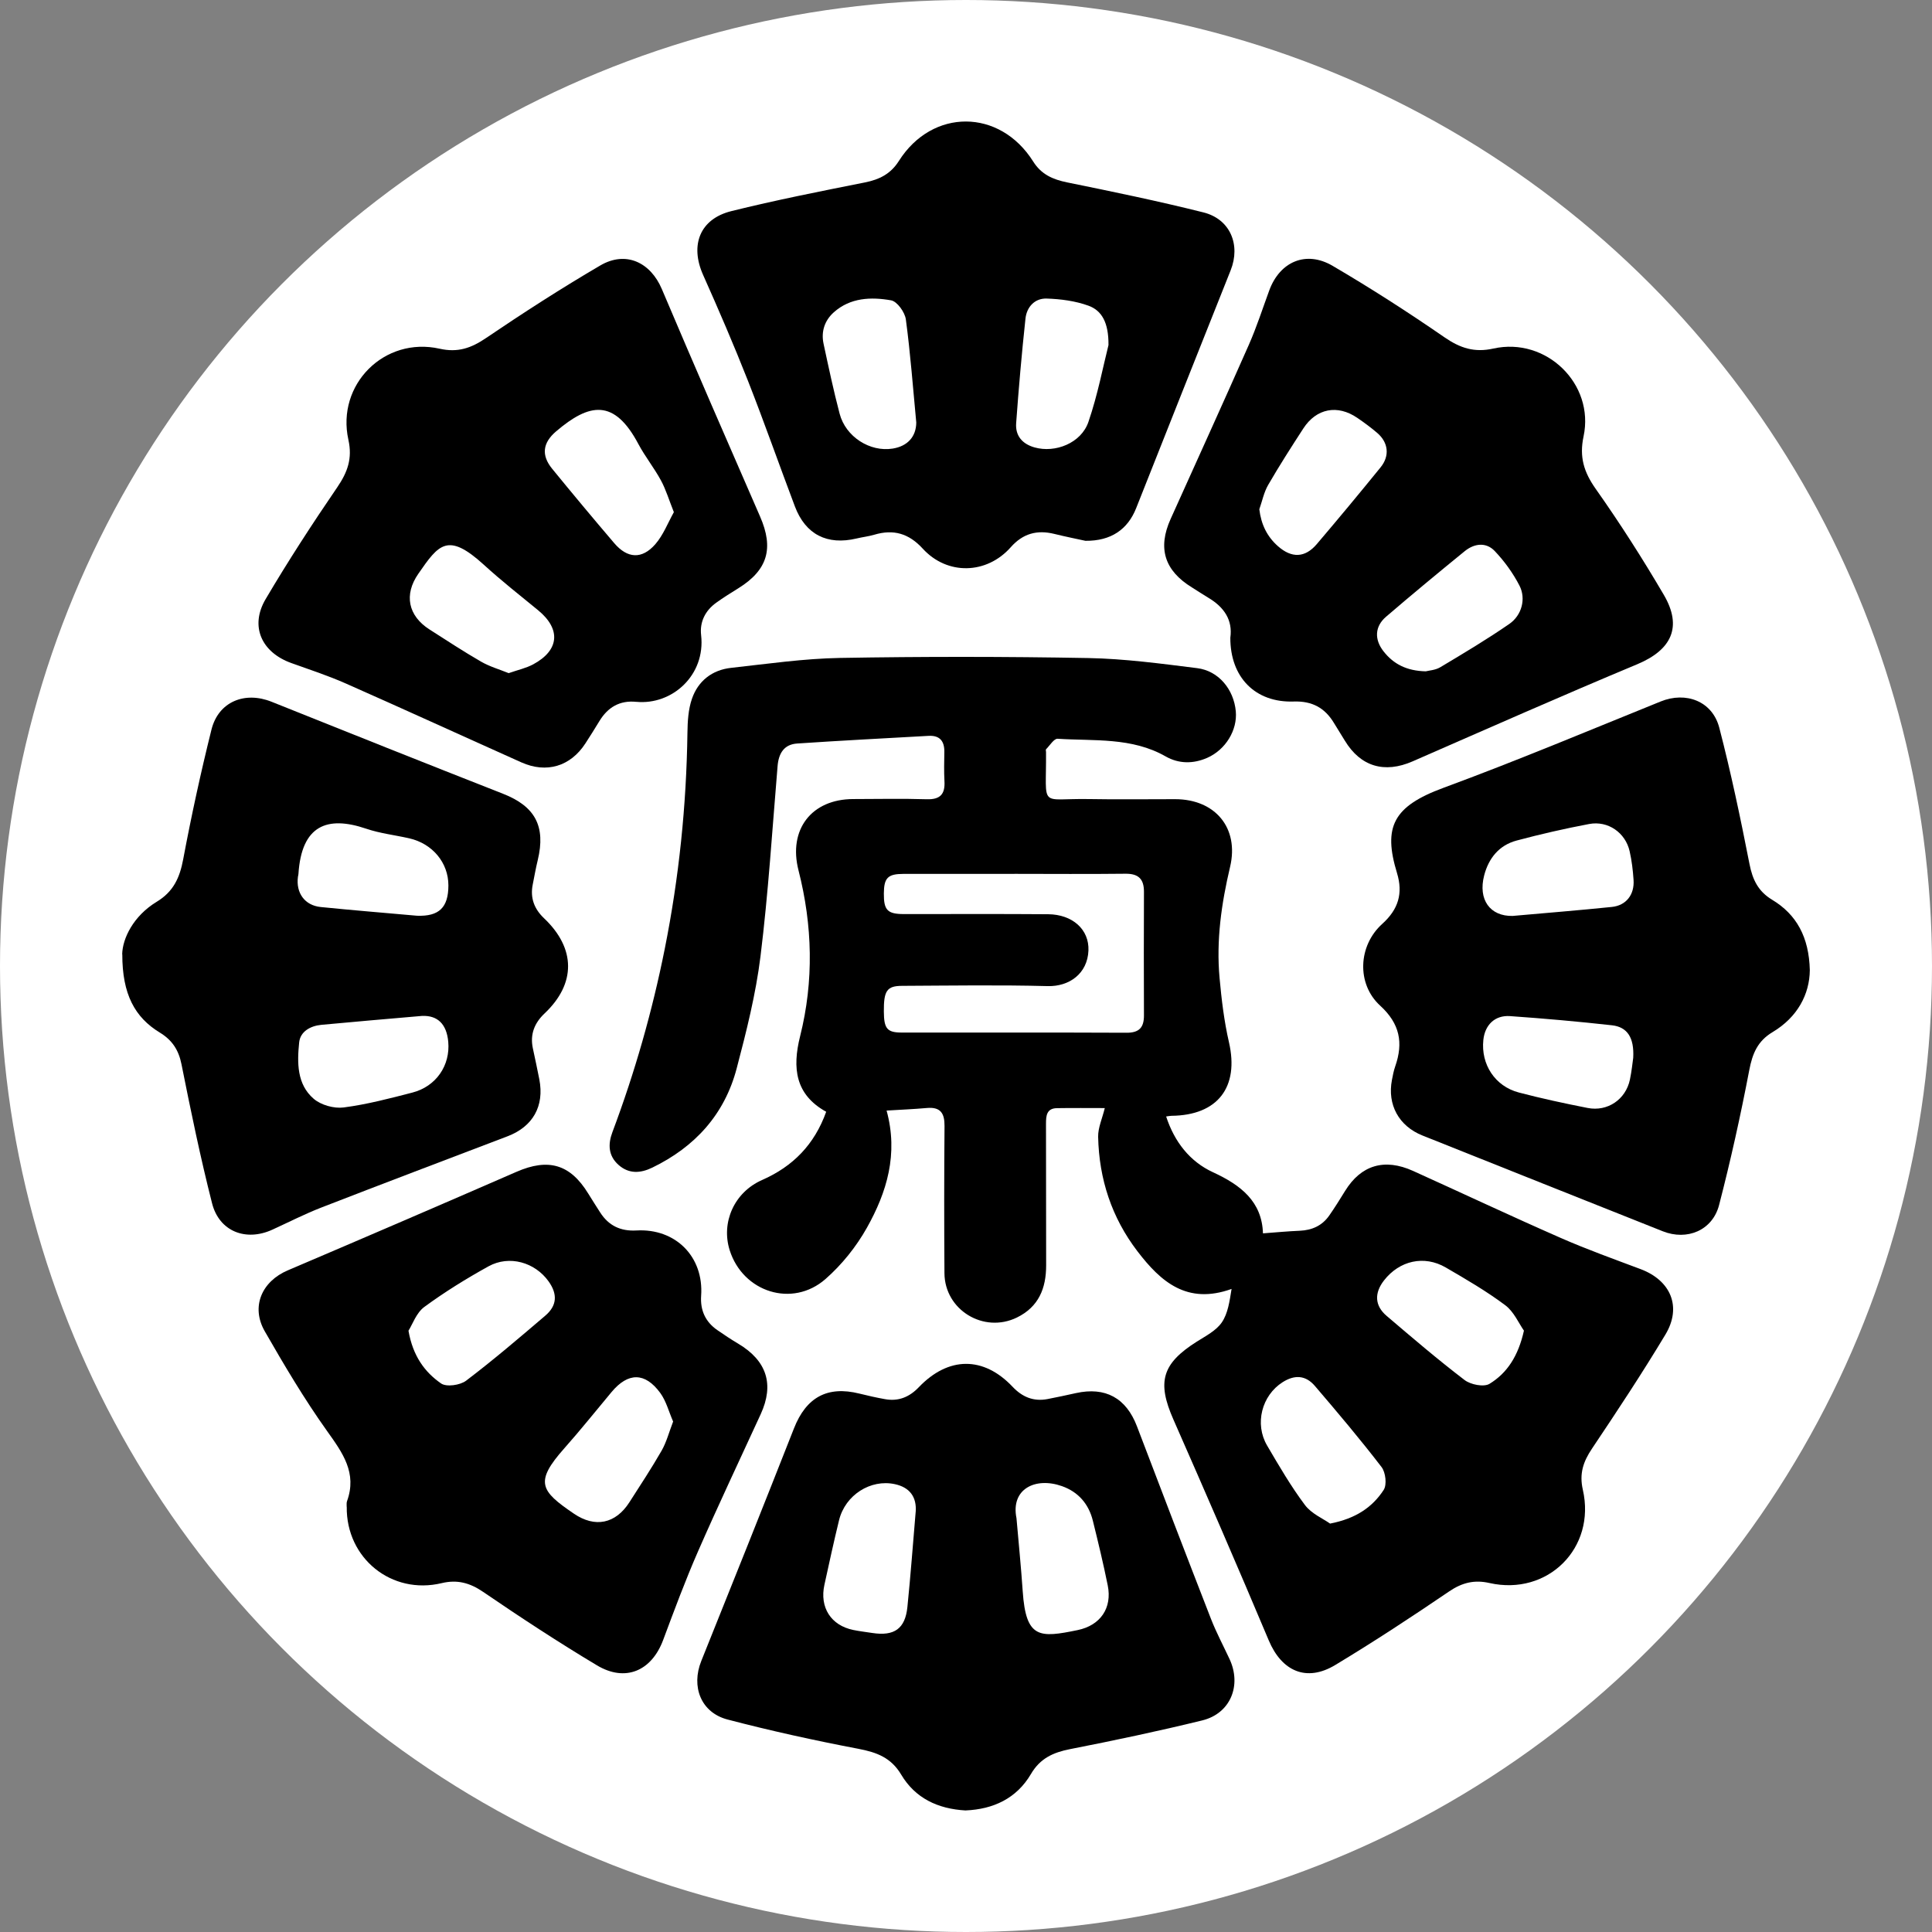
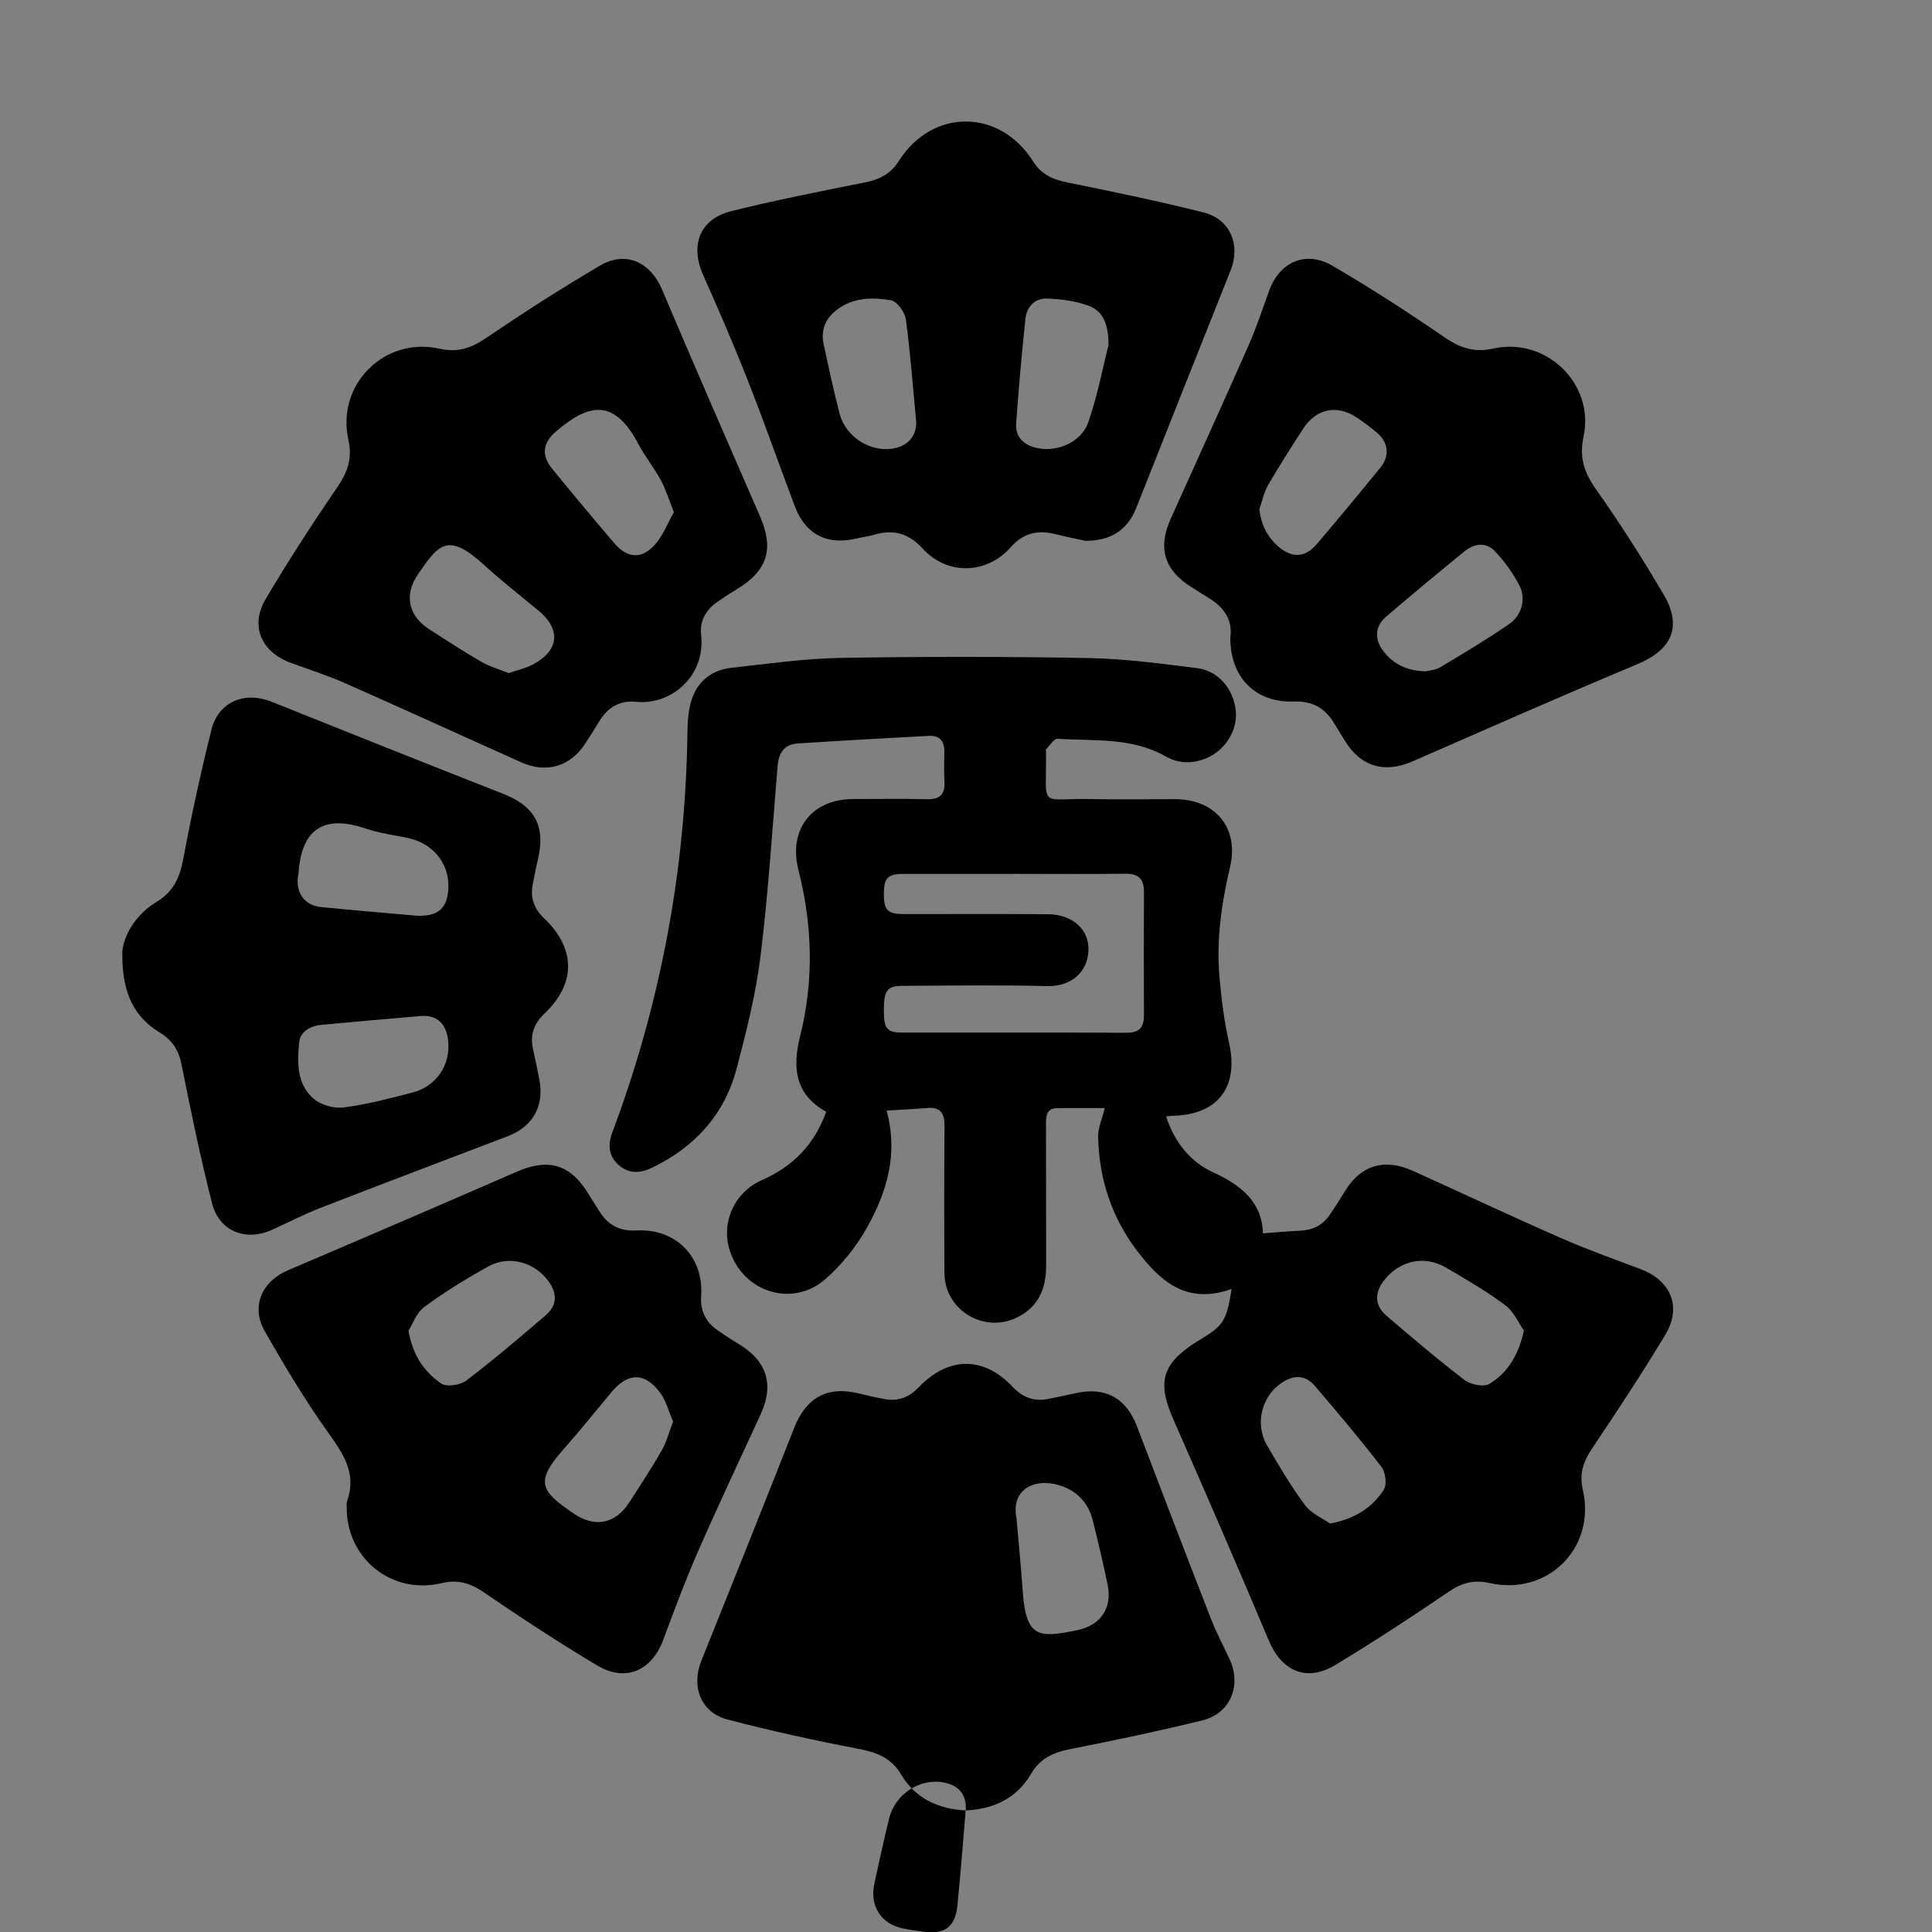
<svg xmlns="http://www.w3.org/2000/svg" id="_レイヤー_2" width="512" height="512" viewBox="0 0 512 512">
  <rect x="0" y="0" width="512" height="512" fill="#808080" stroke="none" />
  <defs>
    <style>.cls-1,.cls-2{stroke-width:0px;}.cls-2{fill:#fff;}</style>
  </defs>
  <g id="icon">
-     <circle class="cls-2" cx="256" cy="256" r="256" />
    <path class="cls-1" d="M234.95,294.29c3.17,11.57.06,21.68-5.21,31.07-2.82,5.03-6.65,9.81-10.99,13.61-8.79,7.68-21.87,3.46-25.38-7.66-2.3-7.3,1.16-15.32,8.58-18.59,8.23-3.62,13.88-9.41,17-18.09-8.19-4.53-9.03-11.56-6.91-20.03,3.67-14.63,3.3-29.35-.43-43.96-2.75-10.77,3.42-18.86,14.5-18.88,6.5-.01,13-.15,19.5.05,3.61.11,4.88-1.4,4.68-4.81-.14-2.57-.07-5.15-.03-7.72.05-2.87-1.21-4.43-4.17-4.27-11.61.65-23.23,1.25-34.83,2.03-3.47.23-4.91,2.59-5.19,5.97-1.41,16.82-2.46,33.69-4.53,50.43-1.24,10.02-3.74,19.94-6.32,29.73-3.21,12.17-11.04,20.78-22.35,26.26-3.12,1.51-6.17,1.72-8.91-.68-2.76-2.42-2.88-5.49-1.66-8.73,5.94-15.82,10.56-32.01,13.87-48.58,3.78-18.9,5.74-37.97,6.01-57.23.04-3.02.22-6.2,1.19-9.01,1.63-4.74,5.34-7.66,10.38-8.21,9.61-1.06,19.24-2.46,28.88-2.63,21.92-.38,43.85-.37,65.76.03,9.64.18,19.29,1.48,28.88,2.68,5.69.71,9.69,5.63,10.23,11.42.46,5.01-2.7,10.2-7.58,12.35-3.71,1.63-7.55,1.59-10.99-.37-9-5.14-18.97-4.06-28.65-4.69-.97-.06-2.07,1.79-3.07,2.79-.12.12,0,.47,0,.72.12,15.24-2.03,12.23,11.41,12.47,7.6.14,15.2.02,22.81.03,10.63.01,16.99,7.63,14.56,17.93-2.3,9.72-3.7,19.49-2.79,29.46.52,5.71,1.21,11.46,2.49,17.03,2.73,11.88-2.95,19.37-15.25,19.49-.36,0-.72.09-1.4.18,2.19,6.7,6.27,11.95,12.42,14.78,7.42,3.42,12.97,7.78,13.24,16.19,3.51-.26,6.63-.56,9.75-.69,3.28-.14,5.96-1.36,7.84-4.07,1.47-2.11,2.83-4.3,4.18-6.49,4.23-6.85,10.43-8.72,18-5.3,13.04,5.9,26,12,39.11,17.75,6.94,3.05,14.1,5.61,21.2,8.28,8,3.01,10.98,9.99,6.58,17.33-6.17,10.27-12.79,20.28-19.46,30.23-2.32,3.46-3.41,6.62-2.43,10.91,3.53,15.47-9.34,28.2-24.76,24.71-3.96-.9-7.23-.11-10.67,2.23-9.91,6.74-19.94,13.33-30.2,19.51-7.63,4.59-14.17,1.63-17.6-6.52-8.25-19.6-16.72-39.11-25.29-58.58-4.36-9.91-3.03-14.75,6.19-20.59,2.37-1.5,5.12-2.9,6.63-5.08,1.66-2.4,2.08-5.65,2.61-8.9-11.81,4.24-18.77-1.91-24.93-9.96-6.85-8.95-10.19-19.17-10.43-30.34-.05-2.42,1.09-4.86,1.76-7.63-4.17,0-8.41-.05-12.66.02-2.76.04-2.92,2-2.92,4.13.03,12.5.01,25,.04,37.5.01,6.09-1.96,11.03-7.76,13.86-8.78,4.28-19.13-2-19.19-11.76-.09-12.99-.09-25.99.02-38.99.03-3.41-1.08-5.1-4.67-4.78-3.52.31-7.06.46-10.68.68ZM268.85,231.59c-9.8,0-19.6,0-29.4,0-4.17,0-5.19,1.04-5.22,5.2-.03,4.41.95,5.44,5.31,5.45,12.74.01,25.48-.06,38.22.04,6.47.05,10.91,4.05,10.69,9.61-.24,6.13-5.09,9.59-10.81,9.44-12.86-.34-25.73-.13-38.6-.07-4.02.02-4.85,1.32-4.81,6.81.03,4.55.86,5.57,4.76,5.57,19.85.02,39.7-.04,59.55.05,3.38.02,4.63-1.41,4.62-4.6-.04-10.91-.05-21.82,0-32.73.02-3.4-1.45-4.85-4.9-4.81-9.8.11-19.61.04-29.41.03ZM352.47,403.77c6.81-1.32,11.23-4.33,14.22-8.93.89-1.38.52-4.64-.56-6.05-5.65-7.36-11.65-14.46-17.68-21.51-2.45-2.86-5.37-3-8.55-.98-5.52,3.52-7.48,11.03-4.1,16.79,3.15,5.37,6.3,10.79,10.02,15.75,1.73,2.31,4.81,3.61,6.66,4.92ZM403.85,352.62c-1.35-1.91-2.64-5-4.94-6.72-4.97-3.72-10.39-6.88-15.78-10.01-5.73-3.32-12.26-1.82-16.35,3.43-2.6,3.34-2.49,6.69.68,9.39,6.79,5.79,13.58,11.6,20.67,17.01,1.61,1.23,5.1,1.92,6.6,1.01,4.67-2.85,7.62-7.35,9.13-14.1Z" />
    <path class="cls-1" d="M326.05,169.01c.67-4.71-1.67-8.13-5.83-10.6-1.47-.87-2.89-1.84-4.35-2.74-7.27-4.46-9.13-10.4-5.64-18.14,6.92-15.38,13.92-30.73,20.73-46.16,2.07-4.69,3.64-9.59,5.41-14.41,2.8-7.61,9.73-10.65,16.79-6.51,10.12,5.93,20.01,12.29,29.66,18.95,4.15,2.86,7.93,4.09,12.94,2.97,13.99-3.12,26.87,9.36,23.9,23.29-1.16,5.45.09,9.46,3.23,13.91,6.41,9.08,12.42,18.48,18.04,28.07,4.99,8.52,2.04,14.59-7.04,18.39-19.95,8.33-39.72,17.08-59.54,25.74-7.44,3.25-13.77,1.4-17.94-5.47-.95-1.57-1.94-3.12-2.89-4.69-2.42-4.03-5.8-5.86-10.66-5.7-10.19.35-16.84-6.4-16.81-16.91ZM377.83,177.91c.83-.22,2.54-.3,3.85-1.08,6.18-3.69,12.37-7.38,18.29-11.47,3.34-2.3,4.49-6.71,2.7-10.18-1.71-3.31-3.98-6.45-6.55-9.15-2.31-2.43-5.43-2.02-7.97.05-7.01,5.71-13.98,11.48-20.84,17.37-3,2.58-3.12,6.02-.66,9.16,2.64,3.37,6.11,5.18,11.18,5.3ZM333.73,134.94c.49,4.06,2.06,7.27,4.97,9.83,3.61,3.18,7.14,3.09,10.25-.56,5.72-6.72,11.36-13.51,16.92-20.36,2.48-3.05,2.06-6.59-.89-9.12-1.67-1.43-3.46-2.75-5.28-3.99-5.25-3.59-10.84-2.53-14.3,2.8-3.2,4.93-6.38,9.89-9.32,14.97-1.13,1.95-1.58,4.28-2.34,6.44Z" />
    <path class="cls-1" d="M168.65,186c-4.4-.46-7.57,1.42-9.81,5.11-1.21,1.99-2.44,3.96-3.71,5.91-3.94,6.07-10.29,8-16.95,5.02-15.52-6.95-30.98-14.03-46.54-20.91-4.69-2.07-9.58-3.68-14.42-5.41-7.92-2.83-11.06-9.76-6.83-16.94,5.96-10.1,12.37-19.96,18.99-29.65,2.73-4,4.05-7.62,2.95-12.58-3.24-14.66,9.55-27.42,24.17-24.14,4.81,1.08,8.34-.14,12.26-2.8,9.92-6.72,20-13.22,30.34-19.27,6.74-3.94,13.29-.84,16.3,6.28,8.54,20.15,17.28,40.21,26.03,60.27,3.68,8.42,2.03,14.17-5.77,19.01-1.98,1.23-3.96,2.46-5.85,3.82-2.91,2.09-4.41,5.09-4.01,8.58,1.22,10.67-7.72,18.59-17.16,17.69ZM134.8,178.39c2.41-.84,4.59-1.31,6.48-2.32,6.98-3.74,7.42-9.36,1.31-14.36-4.82-3.95-9.73-7.81-14.33-12.01-9.6-8.75-11.98-5.48-17.41,2.37-3.84,5.54-2.71,11.11,2.98,14.75,4.53,2.89,9.02,5.85,13.67,8.53,2.27,1.31,4.87,2.05,7.3,3.04ZM178.58,135.73c-1.33-3.34-2.12-6.02-3.43-8.43-1.8-3.32-4.21-6.31-5.98-9.64-6.4-12.06-12.97-10.87-21.8-3.34-3.54,3.02-3.99,6.3-1.04,9.91,5.41,6.63,10.89,13.19,16.44,19.7,3.49,4.09,7.34,4.36,10.89.3,2.12-2.43,3.33-5.66,4.92-8.5Z" />
    <path class="cls-1" d="M91.87,399.3c.02-.49-.07-1.02.09-1.46,2.72-7.5-1.15-12.81-5.28-18.6-6.02-8.44-11.34-17.42-16.51-26.43-3.74-6.52-.79-13.22,6.09-16.15,20.25-8.63,40.46-17.33,60.63-26.12,8.43-3.67,14.22-2.03,19,5.77,1.02,1.67,2.09,3.31,3.14,4.97,2.24,3.53,5.43,5.05,9.62,4.81,10.4-.6,17.88,6.97,17.16,17.28-.27,3.84,1.11,6.93,4.3,9.13,1.81,1.25,3.65,2.48,5.54,3.6,7.56,4.51,9.57,10.76,5.95,18.66-5.56,12.11-11.27,24.16-16.61,36.36-3.38,7.72-6.31,15.63-9.26,23.53-3.07,8.18-10,11.2-17.54,6.68-10.27-6.15-20.29-12.72-30.17-19.47-3.55-2.42-6.89-3.29-10.97-2.31-13.25,3.18-25.34-6.58-25.16-20.23ZM108.25,352.65c1.17,6.73,4.32,10.98,8.64,13.98,1.42.99,5.05.47,6.63-.73,7.2-5.46,14.09-11.35,20.97-17.22,3.15-2.68,3.3-5.72.9-9.09-3.62-5.08-10.42-7.04-15.93-4-5.87,3.25-11.62,6.8-17.02,10.77-2.11,1.55-3.12,4.61-4.19,6.3ZM178.38,376.71c-1.14-2.6-1.83-5.41-3.41-7.57-4.05-5.52-8.51-5.47-12.88-.26-4.16,4.97-8.2,10.05-12.5,14.89-8.01,9.01-6.38,11.32,2.49,17.36,5.6,3.82,11.05,2.71,14.72-3.02,2.9-4.53,5.87-9.02,8.54-13.68,1.29-2.26,1.96-4.89,3.05-7.72Z" />
-     <path class="cls-1" d="M255.92,479.79c-7.41-.41-13.39-3.27-17.09-9.49-2.7-4.53-6.49-5.92-11.35-6.85-11.63-2.22-23.22-4.76-34.67-7.76-7.09-1.86-9.69-8.74-6.96-15.52,8.26-20.53,16.47-41.07,24.57-61.66,3.23-8.2,8.83-11.31,17.31-9.2,2.25.56,4.52,1.07,6.81,1.48,3.55.65,6.46-.56,8.93-3.14,7.86-8.23,17.18-8.29,24.88-.14,2.55,2.7,5.53,3.96,9.23,3.26,2.52-.48,5.03-1.03,7.53-1.58,7.85-1.74,13.34,1.31,16.19,8.78,6.48,17.03,13,34.04,19.61,51.02,1.42,3.64,3.27,7.11,4.92,10.65,3.28,7.01.26,14.44-7.2,16.28-11.62,2.85-23.33,5.32-35.07,7.62-4.47.88-7.91,2.44-10.34,6.58-3.84,6.54-10.05,9.35-17.29,9.66ZM242.67,400.67c.3-3.99-1.62-6.51-5.51-7.35-6.43-1.4-13.16,2.86-14.8,9.54-1.39,5.68-2.63,11.41-3.88,17.12-1.32,6,1.73,10.77,7.65,11.98,1.67.34,3.37.54,5.06.8,5.8.88,8.69-1.12,9.28-6.88.86-8.39,1.47-16.8,2.19-25.2ZM269.38,402.35c.56,6.45,1.21,12.89,1.65,19.35.85,12.59,4.47,12.37,14.56,10.29,6.04-1.25,9.19-5.85,7.97-11.86-1.16-5.74-2.53-11.43-3.94-17.12-1.1-4.45-3.86-7.64-8.19-9.17-7.01-2.48-13.63.72-12.05,8.5Z" />
-     <path class="cls-1" d="M479.62,257.1c-.06,6.36-3.24,12.46-9.85,16.41-3.99,2.38-5.36,5.69-6.2,10.1-2.29,11.98-4.93,23.91-7.99,35.72-1.74,6.74-8.48,9.53-14.93,6.97-21.24-8.44-42.47-16.91-63.69-25.38-6.26-2.5-9.35-8.17-8.08-14.74.23-1.2.46-2.41.86-3.56,2.19-6.26,1.26-11.32-3.99-16.12-6.29-5.75-5.84-15.9.56-21.66,4.3-3.87,5.54-8.11,3.91-13.47-3.74-12.26-1-17.68,12.29-22.58,19.37-7.14,38.43-15.14,57.58-22.89,6.68-2.71,13.7-.11,15.54,6.96,3.1,11.93,5.63,24.01,8,36.1.81,4.16,2.31,7.26,5.99,9.48,6.47,3.89,9.79,9.89,10,18.68ZM400.88,242.73c8.76-.78,17.52-1.48,26.27-2.38,3.8-.39,6.02-3.25,5.76-7.15-.17-2.55-.47-5.12-1.04-7.61-1.11-4.92-5.73-8.16-10.73-7.22-6.46,1.22-12.89,2.69-19.25,4.39-4.62,1.24-7.39,4.68-8.57,9.23-1.67,6.41,1.55,10.88,7.56,10.74ZM432.82,280.32c.29-5.35-1.57-8.16-5.64-8.61-8.98-1-17.99-1.8-27-2.43-4.03-.28-6.67,2.34-7.08,6.33-.67,6.46,3.08,12.26,9.42,13.92,6.01,1.58,12.11,2.89,18.21,4.09,5.29,1.04,10.1-2.25,11.21-7.49.48-2.26.7-4.58.88-5.81Z" />
+     <path class="cls-1" d="M255.92,479.79c-7.41-.41-13.39-3.27-17.09-9.49-2.7-4.53-6.49-5.92-11.35-6.85-11.63-2.22-23.22-4.76-34.67-7.76-7.09-1.86-9.69-8.74-6.96-15.52,8.26-20.53,16.47-41.07,24.57-61.66,3.23-8.2,8.83-11.31,17.31-9.2,2.25.56,4.52,1.07,6.81,1.48,3.55.65,6.46-.56,8.93-3.14,7.86-8.23,17.18-8.29,24.88-.14,2.55,2.7,5.53,3.96,9.23,3.26,2.52-.48,5.03-1.03,7.53-1.58,7.85-1.74,13.34,1.31,16.19,8.78,6.48,17.03,13,34.04,19.61,51.02,1.42,3.64,3.27,7.11,4.92,10.65,3.28,7.01.26,14.44-7.2,16.28-11.62,2.85-23.33,5.32-35.07,7.62-4.47.88-7.91,2.44-10.34,6.58-3.84,6.54-10.05,9.35-17.29,9.66Zc.3-3.99-1.62-6.51-5.51-7.35-6.43-1.4-13.16,2.86-14.8,9.54-1.39,5.68-2.63,11.41-3.88,17.12-1.32,6,1.73,10.77,7.65,11.98,1.67.34,3.37.54,5.06.8,5.8.88,8.69-1.12,9.28-6.88.86-8.39,1.47-16.8,2.19-25.2ZM269.38,402.35c.56,6.45,1.21,12.89,1.65,19.35.85,12.59,4.47,12.37,14.56,10.29,6.04-1.25,9.19-5.85,7.97-11.86-1.16-5.74-2.53-11.43-3.94-17.12-1.1-4.45-3.86-7.64-8.19-9.17-7.01-2.48-13.63.72-12.05,8.5Z" />
    <path class="cls-1" d="M32.38,252.89c.09-4.18,2.95-10.15,9.15-13.91,4.45-2.7,6.1-6.37,7.02-11.27,2.16-11.52,4.66-22.98,7.49-34.35,1.84-7.4,8.82-10.24,15.94-7.38,20.43,8.2,40.87,16.34,61.36,24.39,8.47,3.33,11.33,8.6,9.17,17.57-.52,2.14-.9,4.31-1.33,6.47-.72,3.56.41,6.49,3.01,8.95,8.42,7.99,8.48,17.31.14,25.2-2.7,2.55-3.9,5.55-3.12,9.24.58,2.75,1.19,5.49,1.72,8.25,1.36,7.07-1.69,12.51-8.43,15.08-16.44,6.27-32.89,12.49-49.29,18.86-4.44,1.72-8.7,3.91-13.04,5.89-7.01,3.2-14.07.48-15.97-6.99-3.1-12.18-5.64-24.51-8.1-36.83-.76-3.82-2.48-6.42-5.74-8.41-6.63-4.03-9.97-10.16-9.95-20.75ZM111.94,269.22c-9.5.83-18.14,1.55-26.77,2.37-2.91.28-5.59,1.76-5.89,4.67-.54,5.33-.63,11.07,3.84,14.92,1.93,1.67,5.39,2.64,7.94,2.31,6.15-.8,12.22-2.39,18.24-3.95,6.29-1.63,10.06-7.21,9.49-13.47-.44-4.78-2.92-6.98-6.84-6.84ZM110.53,242.68c5.82.21,8.29-2.17,8.3-8.02.01-6.01-4.19-11.09-10.39-12.5-3.8-.86-7.74-1.3-11.41-2.55-10.3-3.5-17.12-.92-17.94,12.01-.02.24-.09.48-.13.72-.58,4.28,1.79,7.6,6.02,8.03,8.51.86,17.03,1.55,25.54,2.31Z" />
    <path class="cls-1" d="M287.65,143.32c-2.05-.45-5.17-1.07-8.25-1.83-4.57-1.12-8.31-.12-11.54,3.53-6.4,7.23-16.84,7.47-23.32.38-3.7-4.05-7.76-5.21-12.86-3.69-1.52.45-3.12.62-4.66.99-7.81,1.86-13.55-1.05-16.36-8.48-4.19-11.09-8.11-22.29-12.45-33.32-3.72-9.44-7.74-18.77-11.88-28.04-3.52-7.88-.89-14.83,7.48-16.91,11.72-2.91,23.59-5.25,35.44-7.61,3.84-.77,6.81-2.28,8.95-5.67,8.86-14.01,26.74-13.95,35.61.14,2.16,3.43,5.19,4.75,9.01,5.53,12.07,2.46,24.15,4.95,36.1,7.95,7.11,1.78,9.91,8.6,7.21,15.36-8.38,21-16.71,42.01-25.04,63.03-2.22,5.59-6.62,8.71-13.44,8.64ZM242.82,111.97c-.87-9.12-1.54-18.26-2.76-27.33-.26-1.9-2.31-4.77-3.92-5.05-5.29-.93-10.78-.74-15.17,3.17-2.43,2.17-3.41,5.1-2.72,8.33,1.33,6.21,2.65,12.42,4.26,18.55,1.61,6.13,8.04,10.2,14.06,9.24,3.94-.63,6.22-3.15,6.25-6.91ZM293.76,91.39c.04-5.9-1.77-9.1-5.31-10.38-3.48-1.26-7.36-1.77-11.08-1.89-3.15-.1-5.28,2.23-5.61,5.31-.99,9.22-1.8,18.47-2.47,27.73-.24,3.3,1.6,5.48,4.87,6.41,5.5,1.55,12.36-1.14,14.28-6.75,2.48-7.23,3.91-14.81,5.33-20.42Z" />
  </g>
</svg>